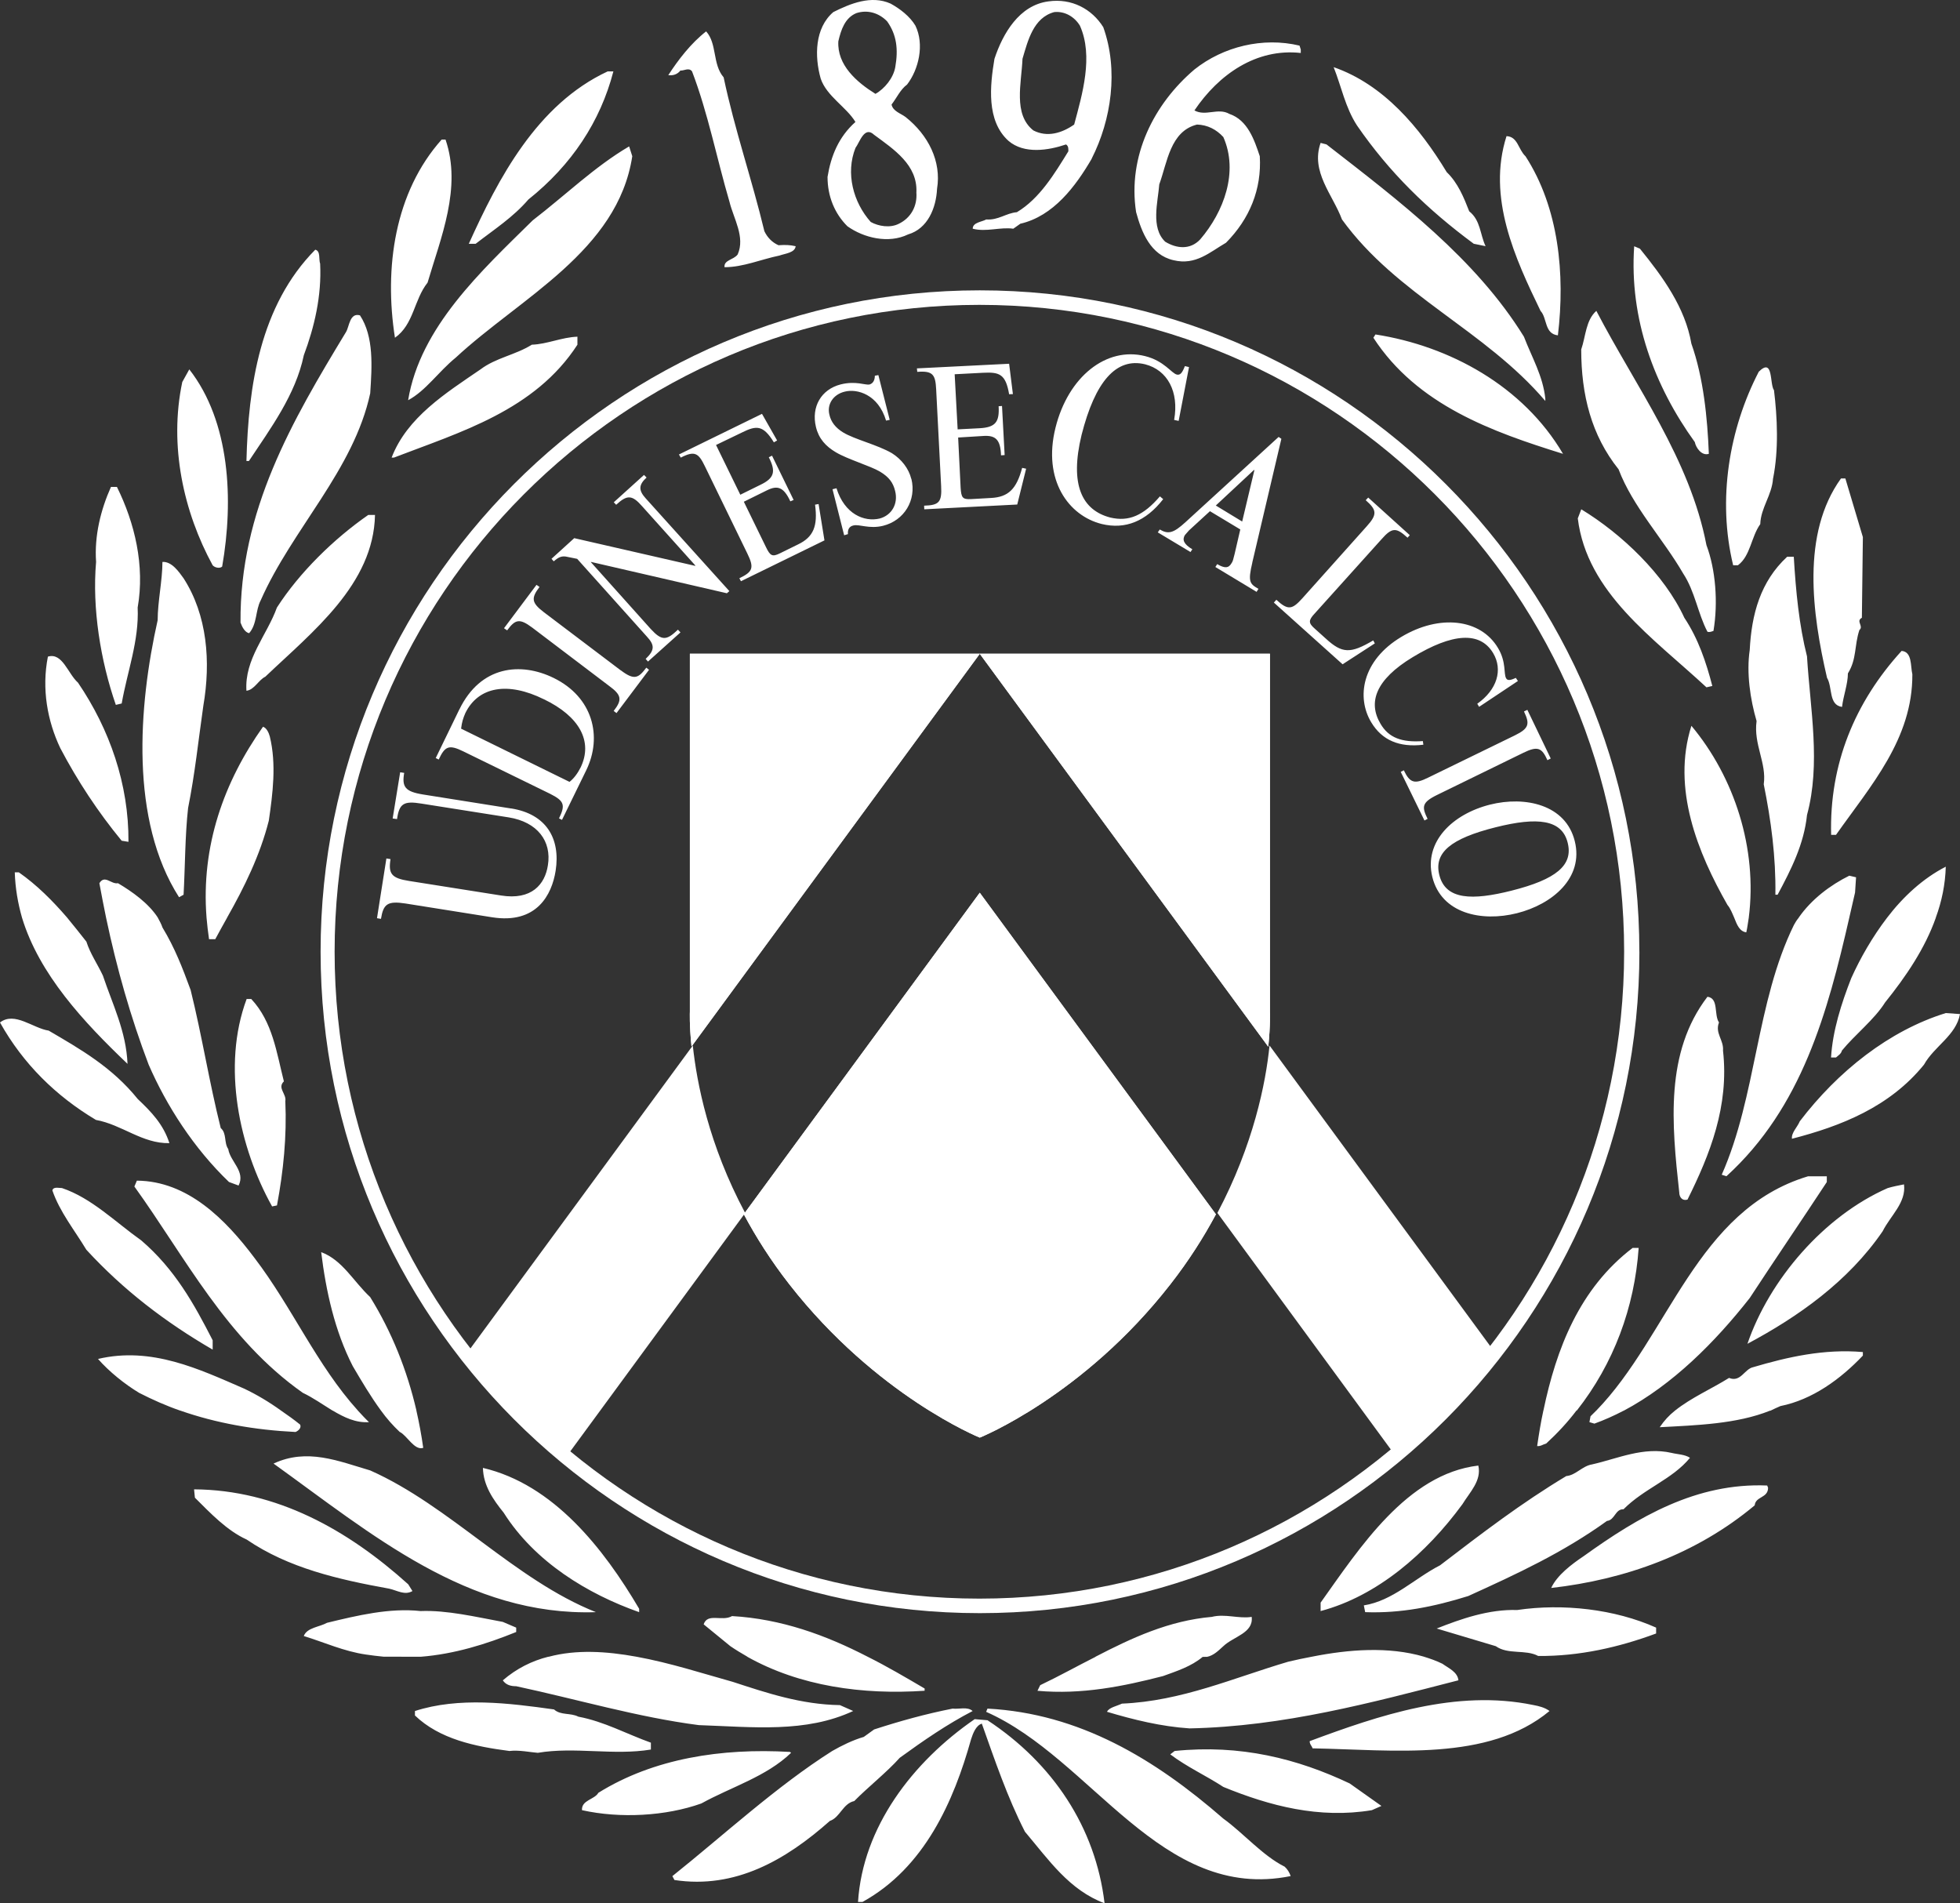
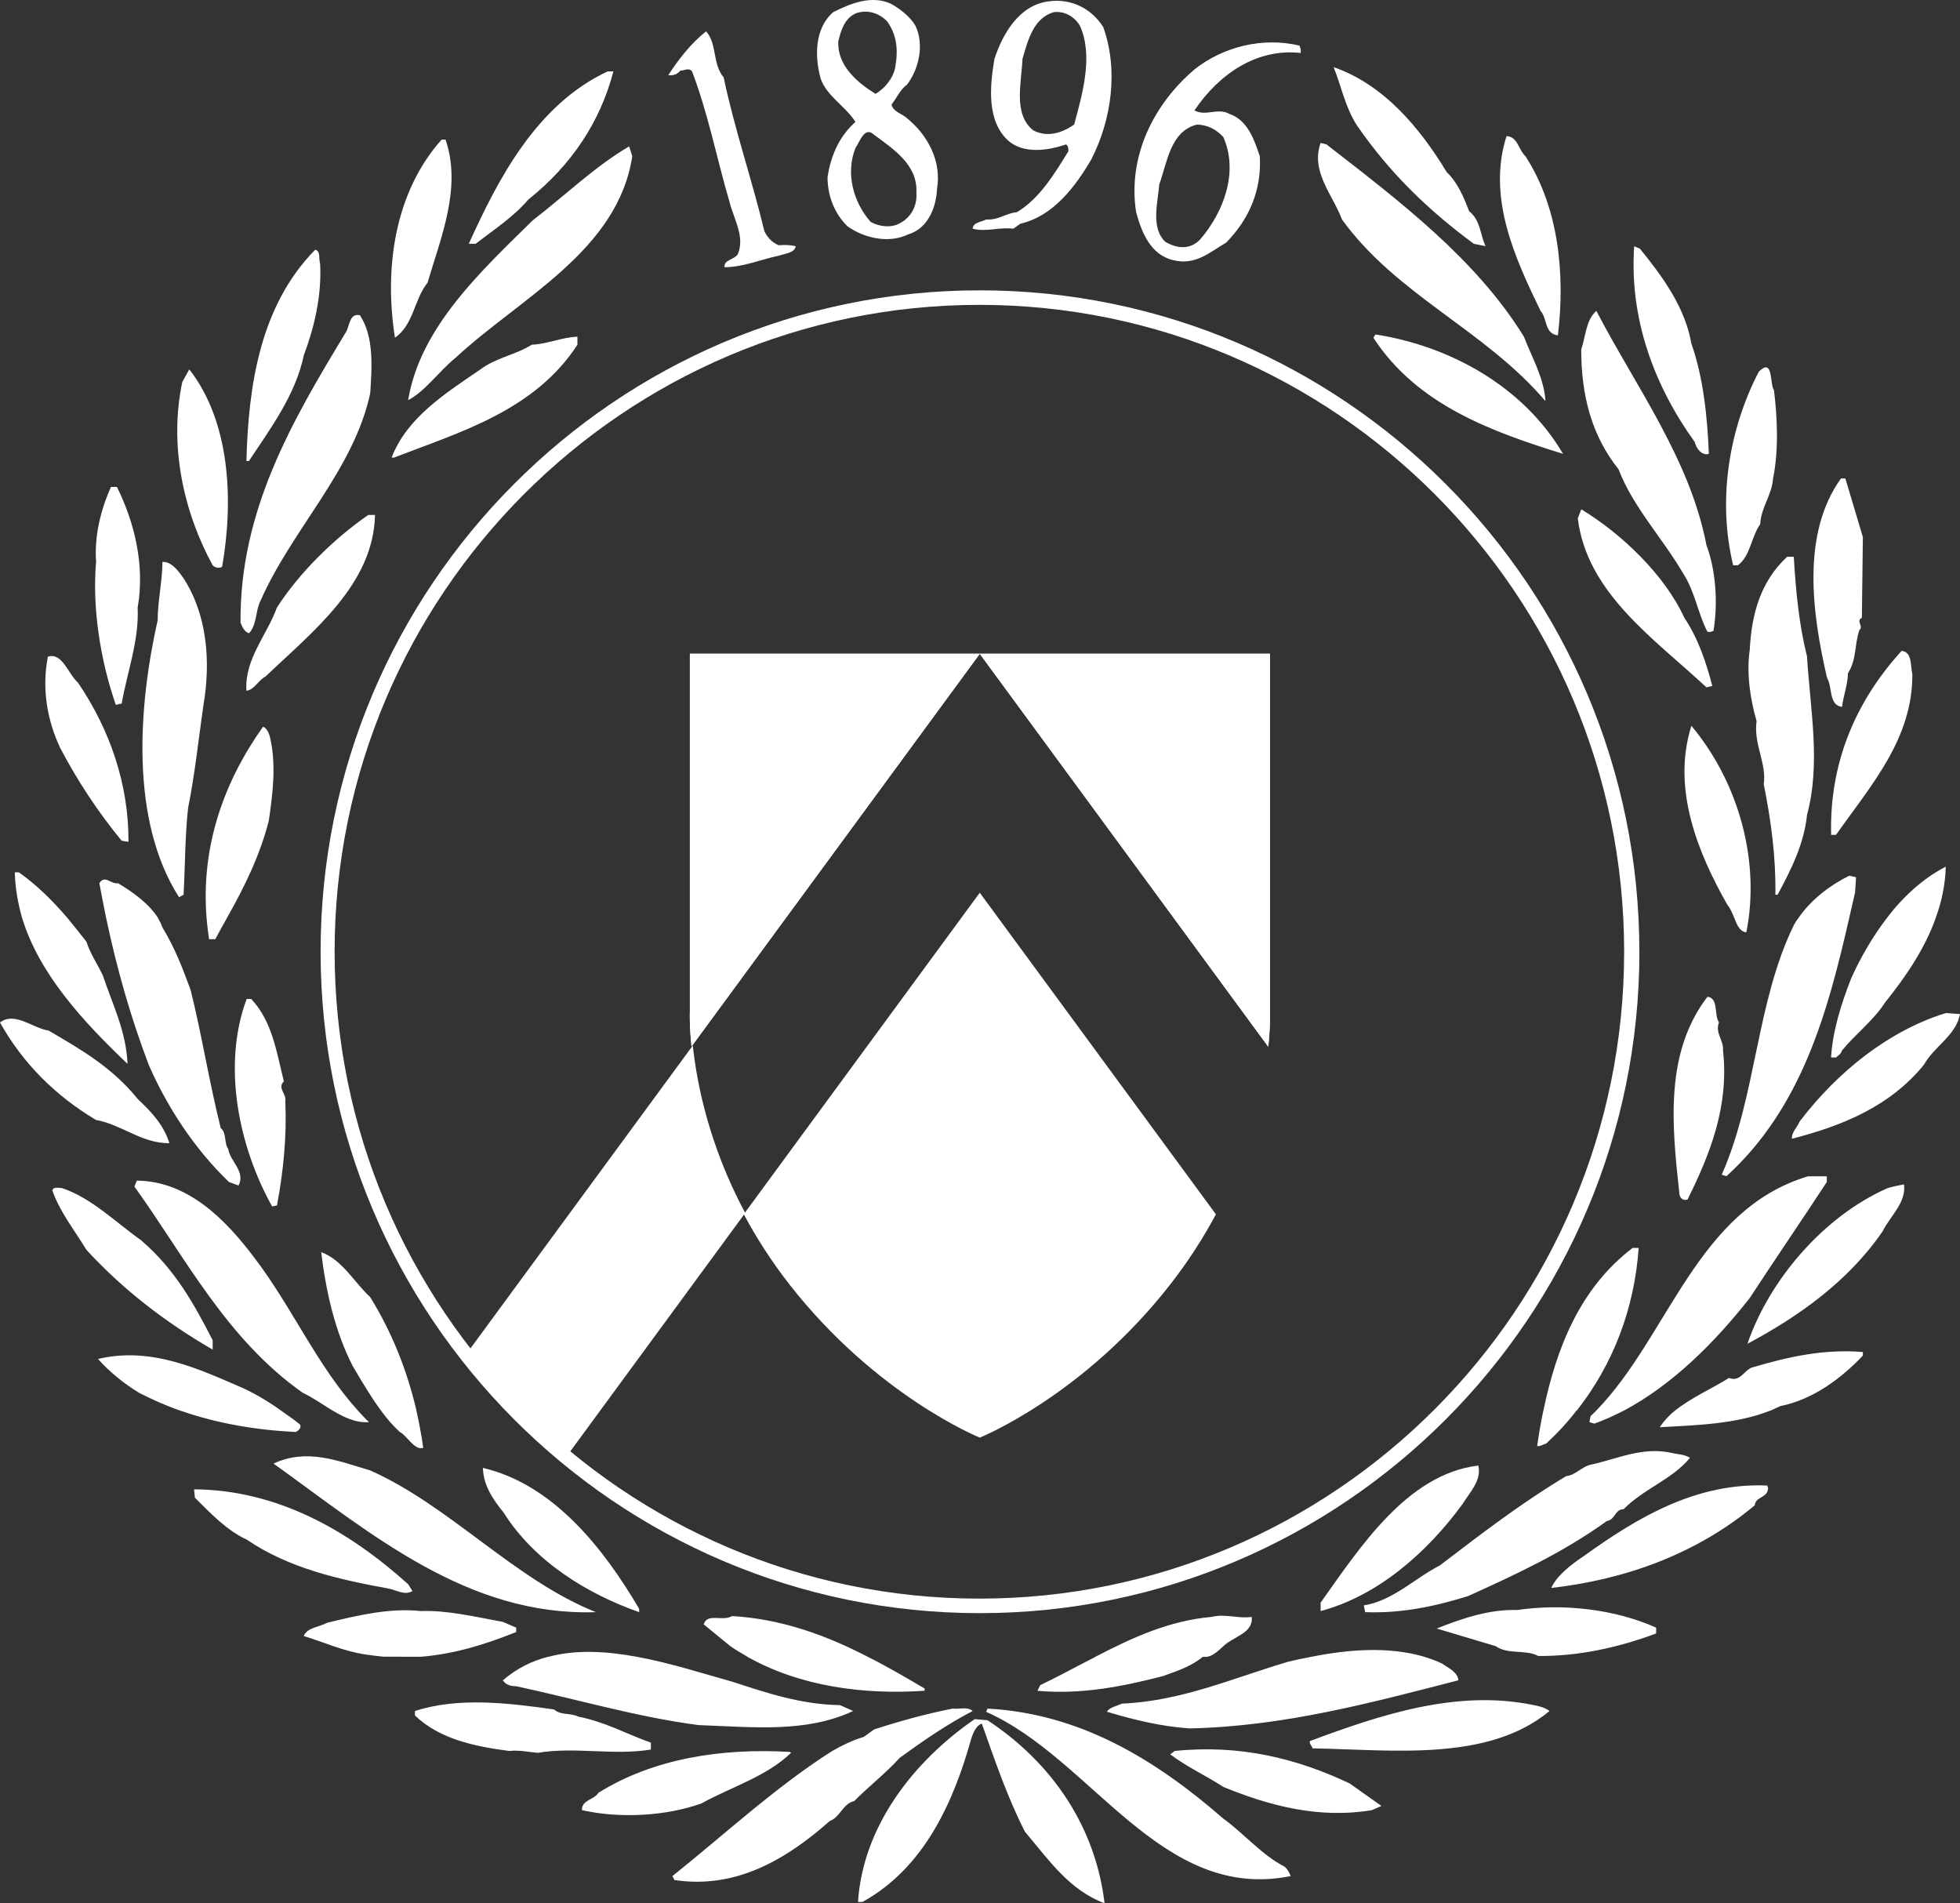
<svg xmlns="http://www.w3.org/2000/svg" id="Livello_1" data-name="Livello 1" viewBox="0 0 394.09 382.64">
  <rect x="0" y="0" width="394.09" height="382.64" fill="#333333" stroke="none" />
  <defs>
    <style>      .cls-1 {        fill: #fff;      }      .cls-2 {        fill: none;      }    </style>
  </defs>
-   <path class="cls-2" d="M139.03,210.35l57.96-78.94,58.01,78.94c-.73,7.46-3.21,19.97-10.48,33.72l-47.53-64.64-47.43,64.64c-7.36-13.75-9.75-26.26-10.53-33.72" />
-   <path class="cls-1" d="M102.76,162.54l-17.74-2.82c-3.57-.58-4.24-1.53-3.75-4.34l-.81-.12-1.51,9.29.88.12c.45-3.12,1.33-3.7,4.93-3.11l17.53,2.77c5.76.93,8.67,4.78,7.87,9.64-.58,3.8-3.24,7.06-9.44,6.06l-18.46-2.92c-3.5-.55-4.22-1.4-3.74-4.39l-.83-.13-1.89,12.01.8.13c.48-2.99,1.31-3.64,4.92-3.09l17.41,2.77c9.02,1.43,12.04-4.58,12.79-9.35,1.01-6.5-1.89-11.41-8.95-12.53M109.36,140.58c7.16,3.44,9.9,8.47,7.39,13.7-.63,1.25-1.39,2.24-2.24,2.91l-21.8-10.7c.17-1.35.4-2.08.86-3.14,2.62-5.33,8.54-6.35,15.78-2.77M92.36,142.62l-4.75,9.78.6.3c1.26-2.71,2.06-3.06,4.97-1.63l17.41,8.51c2.89,1.45,3.11,2.26,1.81,4.95l.6.3,4.87-9.97c3.31-6.79,1.33-14.72-6.56-18.57-6.58-3.22-14.67-2.48-18.94,6.33M124.81,134.77l-15.47-11.7c-2.51-1.91-2.56-2.84-.86-5.07l-.61-.42-6.53,8.72.63.43c1.64-2.23,2.49-2.46,5.05-.55l15.47,11.73c2.44,1.79,2.69,2.74.9,5.02l.57.43,6.54-8.7-.55-.43c-1.58,2.09-2.39,2.61-5.13.53M129.99,95.99l-.5-.51-6.08,5.5.48.5c2.21-2.03,3.19-2.03,5.25.33l10.67,11.88-.03.07-24.32-5.57-4.57,4.15.45.51c.98-.85,1.63-1.18,2.82-.88l1.89.38,13.99,15.6c1.61,1.73,1.64,2.74-.22,4.52l.47.53,6.53-5.86-.51-.55c-2.29,2.18-3.22,2.31-5.48-.15l-12.04-13.44.05-.03,27.31,6.3.5-.43-16.84-18.67c-1.43-1.59-1.43-2.69.2-4.17M160.46,109.45l-3.64,1.79c-1.54.76-1.96.51-2.81-1.25l-4.45-9.12,4.68-2.31c2.14-1.06,3.37-.58,4.67,2.23l.66-.28-4.34-8.9-.65.32c1.46,2.86,1.13,4.2-1.71,5.55l-4.02,1.98-4.88-10,5.17-2.49c2.92-1.45,4.29-1.59,6.46,1.96l.65-.38-3.04-5.35-16.7,8.17.37.63c2.81-1.45,3.57-.91,4.85,1.74l8.51,17.49c1.46,2.96,1.11,3.72-1.58,5.02l.32.6,16.79-8.21-1.18-7.31-.71.13c.58,4.32-.33,6.51-3.42,7.99M183.23,96.28c-.51-2.08-1.98-3.97-3.9-5.17-2.87-1.68-7.49-2.77-9.8-4.17-1.53-.93-2.46-2.13-2.77-3.59-.52-2.08.78-4.07,3.11-4.62,2.44-.61,6.69.51,8.29,5.83l.73-.15-2.28-9-.71.13c0,.98-.43,1.58-1.08,1.76-.83.18-2.72-.78-5.78-.02-3.92,1-5.96,4.5-4.98,8.57.56,2.33,1.96,3.87,3.99,5.07,2.36,1.41,7.01,2.77,8.89,3.9,1.83,1.1,2.64,2.23,3.04,3.89.65,2.57-.68,4.87-3.09,5.53-3.12.75-7.08-.88-8.7-6.08l-.8.2,2.34,9.25.76-.23c-.08-.95.28-1.56,1.1-1.74,1.2-.3,3.16.75,5.95.07,4.27-1.06,6.76-5.15,5.71-9.44M204.53,101.44l1.79-7.21-.8-.17c-1.13,4.25-2.77,5.86-6.21,6.05l-4.07.23c-1.71.08-1.96-.28-2.09-2.28l-.5-10.1,5.18-.32c2.39-.13,3.34.8,3.44,3.9l.73-.05-.53-9.87-.68.05c.18,3.17-.63,4.24-3.8,4.42l-4.44.23-.6-11.08,5.73-.3c3.22-.15,4.52.2,5.22,4.32l.76-.03-.76-6.1-18.54.93.07.7c3.14-.25,3.65.55,3.8,3.51l1,19.45c.18,3.27-.45,3.85-3.42,3.94l.03.73,18.69-.96ZM236.99,84.61l2.08-10.81-.83-.2c-.55,1.43-.95,1.84-1.61,1.71-1.11-.28-2.54-2.76-6.4-3.72-7.76-1.94-15.45,4.1-18.01,14.42-2.61,10.52,2.64,17.69,9.32,19.34,4.7,1.13,8.84-.51,12.34-5l-.66-.56c-3.29,3.84-6.25,5.15-10,4.25-5.65-1.48-8.19-6.56-5.75-16.61,2.71-10.68,6.93-15.62,12.78-14.19,4.5,1.16,6.84,5.52,5.83,11.18l.91.2ZM252.22,94.5l-2.46,10.35-5.3-3.22,7.66-7.14.1.02ZM251.79,113.1l5.85-24.88-.55-.38-18.72,17.13c-2.42,2.21-3.45,2.49-5.18,1.48l-.4.58,6.58,3.95.37-.55c-1.78-1.06-2.04-1.93-1.51-2.84l.83-.95,4.22-3.87,6.1,3.67-1.15,4.97c-.28,1.13-.35,1.45-.62,1.83-.58,1.01-1.38,1.05-2.87.17l-.37.58,8.29,5,.37-.61c-1.76-1.01-2.14-1.41-1.23-5.27M283.01,108.1l.45-.51-8.36-7.56-.5.53c2.18,1.93,2.41,2.81.22,5.23l-12.96,14.49c-2.04,2.26-2.86,2.49-5.23.3l-.5.56,13.82,12.41,6.48-4.2-.32-.6c-4.62,2.72-6.25,2.64-9.54-.37l-2.21-1.99c-1.3-1.13-1.3-1.68-.03-3.04l13.41-14.9c2.18-2.49,3.01-2.41,5.27-.35M297.39,142.11l7.81-5.2-.42-.63c-1.16.55-1.68.55-1.94.1-.55-.9.07-3.26-1.64-6.1-3.49-5.9-11.78-6.84-19.45-2.23-7.96,4.77-9.04,12.21-6.03,17.18,2.16,3.59,5.63,5.07,10.47,4.49l-.1-.73c-4.25.3-6.86-.66-8.51-3.47-2.56-4.29-1.03-8.87,6.48-13.41,7.97-4.82,13.51-5.23,16.16-.81,2.01,3.37.78,7.38-3.19,10.18l.37.63ZM311.15,152.82l.65-.33-4.7-9.78-.68.32c1.18,2.49,1.06,3.39-1.81,4.8l-17.43,8.49c-2.74,1.36-3.69,1.13-4.92-1.46l-.62.32,4.77,9.77.63-.32c-1.15-2.36-1.23-3.27,1.84-4.78l17.38-8.49c2.91-1.43,3.75-1.05,4.88,1.48M303.92,179.06c-7.87,1.98-13.26,1.89-14.52-3.14-1.13-4.49,2.29-7.34,11.31-9.6,8.47-2.13,13.36-1.56,14.5,3.12,1.13,4.5-2.31,7.36-11.3,9.62M316.63,169.09c-1.83-7.36-10-9.09-17.03-7.33-7.58,1.91-13.32,7.48-11.61,14.54,1.81,7.34,9.85,9.1,17.03,7.29,7.08-1.78,13.47-7.09,11.61-14.5" />
  <path class="cls-1" d="M360.3,228.94c9.85-2.54,19.64-6.38,26.55-14.9,2.06-3.7,6.45-5.86,7.24-10.17l-2.86-.2c-11.38,3.52-21.68,11.7-29.35,21.75-.5,1.21-1.73,2.31-1.58,3.52M371.83,184.5v-.02c.4-1.69.78-3.39,1.16-5.05l.2-3.06-1.36-.32c-3.77,1.86-7.61,4.73-10.18,8.44v.03c-.4.47-.66.91-.95,1.43-7.63,15.57-7.51,34.39-14.52,50.22l.95.3c15.2-13.85,20.35-32.98,24.7-51.98M314.93,296.75c-9,5.4-16.81,11.38-25.38,17.94-5.15,2.64-9.49,7.14-15.33,8.06l.27,1.36c7.18.27,13.87-1.1,20.73-3.24,9.73-4.42,19.04-8.72,27.89-15.1,1.58-.15,1.66-2.43,3.32-2.34,4.2-4.22,9.8-6,13.37-10.35-1.06-.7-2.57-.7-3.67-.98-5.7-1.31-10.86,1.15-16.03,2.31-1.98.32-3.26,2.18-5.17,2.34M294.02,302.45c1.48-2.44,3.92-4.77,3.22-7.81-14.32,1.68-23.91,16.63-31.71,27.56v1.69c11.4-3.02,21.3-11.63,28.49-21.45M310.32,283.58c-.53,2.43-.9,4.75-1.25,7.14.68.08,1.16-.33,1.83-.52,2.24-2.06,4.32-4.3,6.08-6.63h.07c7.41-9.42,11.6-20.7,12.43-32.69h-1.21c-10.71,8.17-15.35,20.28-17.94,32.69M320.96,283.58l-1.16,1.15-.22,1.18,1,.3c1.96-.71,3.92-1.58,5.85-2.59h.03c9.88-5.25,18.39-13.8,25.35-22.66,4.88-7.46,10.45-15.63,15.5-23.32v-1.15h-3.79c-22.44,6.76-27.93,32.04-42.56,47.1M343.31,200.39c-8.57,11.21-7.18,25.6-5.67,39.32,0,.96.6,1.78,1.66,1.46,4.52-9.1,8.39-18.79,7.14-29.95.18-2.13-1.66-3.51-.81-5.66-1.06-1.59,0-4.88-2.33-5.17M340.08,145.93c-3.99,12.61,1.3,25.55,7.26,36.01.6.7.96,1.68,1.35,2.56.56,1.43,1.08,2.76,2.43,2.94.23-.98.33-1.99.5-2.94v-.02c1.76-13.87-2.87-28.19-11.53-38.56M378.54,247.53c1.56-3.12,4.77-5.76,4.29-9.42-1.16.23-2.23.43-3.29.75-12.79,5.62-23.76,18.37-28.19,31.3,10.13-5.4,20.25-12.49,27.19-22.63M333.71,286.93c7.44-.4,15.52-.65,22.16-3.32h.1c.66-.32,1.31-.63,2.01-.93,6.41-1.28,12.08-5.4,16.58-10.15v-.71c-7.81-.68-15.15,1-22.06,3.04-1.76.37-2.51,3.12-4.85,2.16-3.54,2.21-7.57,3.95-10.85,6.56-1.2.95-2.21,2.04-3.09,3.36M311.89,319.25c14.88-1.69,29.19-6.81,40.92-16.61.17-1.84,2.69-1.43,2.69-3.54l-.18-.45c-14.24-.58-25.87,6.28-36.88,14.19-2.43,1.63-5.37,3.84-6.55,6.41M309.25,332.92c8.29.08,16.3-1.76,23.74-4.52v-1.18c-8.31-3.72-18.72-4.9-27.94-3.54-5.71-.18-11.31,1.79-16.18,3.72,3.92,1.18,7.86,2.36,11.88,3.55,2.48,1.76,5.98.6,8.51,1.96M263.92,351.49c16.15.3,35.28,2.76,47.64-7.51-.96-.7-2.09-.98-3.27-1.2-15.5-3.21-31.05,2.09-44.95,7.26-.05.58.42.96.58,1.45M245.98,359.25c9.34,3.82,19.27,6.43,29.85,4.67l1.93-.85-6.38-4.52c-10.5-4.98-21.98-7.89-35.2-6.53l-.88.68c3.39,2.56,7.19,4.27,10.68,6.55M198.28,344.15c21.26,9.39,35.12,38.31,61.23,33.02-.23-.7-.66-1.41-1.21-1.89-4.47-2.24-8.27-6.74-12.34-9.67-13.77-11.99-28.91-21.13-47.41-22.11l-.27.65ZM220.28,333.07v.02c-3.75,1.89-7.38,3.92-11.13,5.7l-.55,1.13c8.92.81,17.31-.91,25.25-2.96,2.77-1.01,5.63-1.91,7.96-3.85l.78-.02h.13c1.31-.27,2.28-1.26,3.24-2.13,2.04-1.96,6.11-2.64,5.71-5.9-2.56.42-5.35-.68-8.01,0-8.61.75-16.08,4.22-23.39,8.01M172.52,382.37h.9c12.49-6.89,18.36-20.28,21.83-32.71.38-1.18.98-2.77,2.16-3.14,2.62,7.36,5.12,14.78,8.67,21.73,4.8,5.68,8.9,11.73,16.01,14.39-1.81-15.28-10.43-28.17-23.54-36.8l-2.57-.22c-12.51,8.61-22.51,21.73-23.46,36.75M117.02,363.92c7.69,1.71,16.86,1.2,24-1.35,6-3.32,13.06-5.38,18.04-10.18l-.23-.18c-13.74-.8-27.41,1.3-38.52,8.22-.78,1.38-3.42,1.45-3.29,3.49M171.55,343.98l-2.67-1.18c-7.79-.12-14.7-2.44-21.55-4.68-5.86-1.63-12.59-3.82-19.35-5.05-6.03-1.1-12.08-1.48-17.63,0h-.1c-3.29.83-6.38,2.36-9.15,4.75.65.96,1.66,1.18,2.69,1.18,12.31,2.64,24.42,6.23,36.71,7.82,10.96.38,21.5,1.61,31.05-2.84M150.24,333.07c10.55,5.93,23.22,7.69,35.67,6.84v-.45c-3.77-2.21-7.57-4.45-11.48-6.4-8.41-4.34-17.33-7.59-27.24-8.16-1.99,1.16-4.92-.71-5.71,1.66l5.37,4.39c1.1.75,2.26,1.45,3.41,2.11M85.1,291.09c-.35-2.54-.83-5.08-1.38-7.51v-.05c-1.88-8.07-4.93-15.72-9.29-22.76-3.34-3.11-5.55-7.44-9.85-9.04.96,7.86,2.74,15.9,6.35,22.92,1.73,2.94,3.59,6.1,5.66,8.92,1.16,1.61,2.41,3.02,3.77,4.3,1.48.7,2.96,3.8,4.73,3.21M79.22,91.99c13.31-5.12,28.31-9.47,36.88-22.69v-1.61c-3.19.12-6.06,1.5-9.17,1.61-3.32,2.08-7.21,2.61-10.33,4.97-6.94,4.75-14.75,9.62-17.86,17.73h.48ZM57.36,221.42c.32-1.49-1.68-2.67-.28-4.02-1.48-5.8-2.26-11.96-6.56-16.56h-.93c-5.03,13.54-1.48,29.87,5.12,41.7l.98-.2c1.3-6.93,1.99-13.89,1.68-20.91M52.88,146.11c-7.84,11.05-12.49,23.95-11.35,38.39.13,1.43.28,2.86.5,4.32h1.25c.75-1.43,1.58-2.86,2.38-4.32v-.02c3.49-6.15,6.64-12.58,8.39-19.5.78-5.37,1.56-11.33.2-16.91-.2-.76-.66-1.74-1.36-1.96M44.39,226.82c-2.36-9.42-3.74-18.42-6.06-27.79-1.68-4.55-3.17-8.44-5.66-12.56-.23-.68-.57-1.31-.93-1.96v-.02c-1.86-2.89-5.15-5.23-8.02-6.93-1.38.27-2.64-1.78-3.74,0,.42,2.31.88,4.63,1.35,6.94,2.14,10.15,4.93,19.98,8.56,29.54,3.59,8.26,9.09,16.83,16.15,23.59l1.93.71c1.43-2.84-1.68-4.8-2.08-7.34-.88-1.26-.27-3.12-1.48-4.19M71.96,283.58c-8.29-9.17-13.22-20.77-20.78-30.67-5.81-7.74-13.44-15.48-23.66-15.55l-.5,1.18c10.18,14.12,18.44,30.63,33.87,41.48,2.01.95,3.97,2.34,5.96,3.56h.03c2.33,1.38,4.65,2.51,7.31,2.33-.75-.71-1.48-1.51-2.24-2.33M119.82,324.11c-16.3-6.48-29.37-21.38-45.38-28.49-6.43-1.89-12.67-4.54-19.44-1.38,19.62,14.09,39.04,30.73,64.82,29.87M83.43,343.98v.9c4.97,4.78,12.13,6.25,19,7.14,1.96-.23,4.12.25,5.7.37,7.38-1.26,15.3.58,22.74-.66v-1.38c-4.92-1.76-9.35-4.24-14.59-5.23-1.56-.81-3.55-.23-4.88-1.45-9.07-1.28-19.17-2.54-27.98.32M61.08,328.91c4.07,1.25,8.09,3.09,12.49,3.72,1.21.18,2.38.32,3.52.43l7.48.02c6.78-.53,13.21-2.54,19.22-4.98v-.88l-2.69-1.15c-5.48-1.01-11.26-2.39-16.53-2.18-6.25-.68-12.78.9-18.81,2.36-1.54.86-4.04.96-4.68,2.66M82.08,318.51c-12.16-10.96-26.48-18.99-43.06-19.09l.17,1.68c3.12,3.11,6.46,6.63,10.4,8.41,8.44,5.76,18.51,8.04,28.67,9.88,1.66.38,3.11,1.38,4.67.48l-.85-1.36ZM19.7,273.2c2.23,2.54,5.37,5.08,8.29,6.83,2.66,1.36,5.42,2.59,8.24,3.56h.02c7.26,2.54,15.03,3.9,23.17,4.3.45-.18,1.25-.76.93-1.48-1.21-.98-2.51-1.91-3.84-2.82-2.34-1.69-4.87-3.21-7.43-4.42-8.99-3.9-18.59-8.51-29.39-5.96M10.53,239.32c1.46,4.29,4.47,8.01,6.83,11.93,7.48,8.14,15.96,14.6,25.4,20.08v-1.88c-3.74-7.31-7.61-14.29-14.35-20.07-5.22-3.7-9.98-8.52-15.95-10.53-.7,0-1.73-.32-1.93.47M9.8,207.2c-3.19-.48-6.84-3.9-9.8-1.64,4.65,8.32,11.26,14.8,19.29,19.59,5.27.96,9.3,4.78,14.77,4.67-1.21-3.79-3.65-6.31-6.36-8.87-5.17-6.41-11.53-10.02-17.89-13.74M13.51,184.49c-2.94-3.41-6.11-6.59-9.73-9.12h-.81c.1,3.19.63,6.23,1.46,9.14,3.47,11.38,12.36,20.93,21.21,29.37-.27-6.56-3.02-11.96-4.95-17.74-1.08-2.31-2.54-4.39-3.32-6.83-1.26-1.61-2.54-3.21-3.85-4.8v-.02ZM25.83,169.24c.08-11.56-3.77-22.61-10.15-32-2.04-1.81-3.12-6.11-6.05-5.23-1.28,6.48-.1,12.94,2.49,18.39,3.46,6.58,7.58,12.84,12.34,18.62l1.36.22ZM27.68,122.14c1.48-8.44-.6-17.04-4.17-24.25h-1.2c-2.04,4.57-3.36,9.78-2.99,15.08-.81,9.29.88,19.85,3.97,28.74l1.18-.28c1.11-6.36,3.52-12.64,3.21-19.29M36.91,116.26c-.91-1.26-2.36-3.41-4.25-3.29,0,3.69-.96,7.99-.96,11.71-3.89,17.33-5.58,40.25,4.3,55.7l.91-.5c.3-5.3.3-12.14.91-17.44,1.38-6.91,2.04-13.39,3.06-20.53,1.54-8.9.78-18.29-3.97-25.65M44.67,113.9c2.34-13.39,1.59-29.15-6.61-39.64l-1.41,2.54c-2.71,12.84.27,26.13,6.11,36.85.51.55,1.51.65,1.91.25M61.08,71.44c2.13-5.68,3.61-11.94,3.29-18.42-.32-.88.13-2.56-.98-2.82-11.11,11.23-13.46,27.43-13.84,42.48h.5c4.35-6.56,9.37-13.29,11.03-21.23M74.44,79.02c.35-5.33.76-11.33-2.06-15.62-2.06-.58-2.13,2.18-2.79,3.32-10.86,17.92-21.41,35.93-21.23,58.44.32.91.9,1.98,1.73,2.14,1.64-1.86,1.25-4.59,2.33-6.61,6.31-14.32,18.71-26.18,22.03-41.68M75.4,103.52h-1.35c-6.94,4.82-13.84,11.58-18.37,18.62-2.01,5.57-6.55,10.38-6.13,16.73,1.59-.18,2.44-2.18,3.79-2.82,9.49-9.04,21.78-18.57,22.06-32.53M85.97,56.82c2.64-8.99,6.93-19.09,3.61-28.76h-.78c-9.44,10.58-11.6,25.77-9.39,39.84,3.8-2.66,3.8-7.61,6.56-11.08M123.33,14.36h-1.16c-14.24,6.64-21.99,21.56-27.91,34.65h1.38c3.8-2.94,7.53-5.33,10.6-8.9,8.7-6.94,14.47-15.67,17.09-25.75M127.13,31.41l-.63-1.98c-6.89,4.04-12.92,9.9-19.39,14.87-10.32,10.17-22.63,21.46-25.05,36.16,3.57-1.91,6.06-5.7,9.57-8.56,12.96-12.03,32.59-21.43,35.5-40.5M128.51,324.11v-.68c-7.11-12.08-17.21-25-31.41-28.32.08,3.54,2.04,6.36,4.17,9,6.26,9.9,16.88,16.35,27.24,20M159.99,49.5c-1.23-.28-2.09-.28-3.46-.2-1.28-.56-2.24-1.56-2.84-2.82-2.49-10.38-5.96-20.35-8.19-30.93-2.28-2.64-1.28-6.76-3.52-9.24-3.06,2.39-5.6,5.7-7.61,8.8.96.13,1.84-.17,2.44-.93.68.08,1.73-.68,2.34.18,3.22,8.42,4.97,17.53,7.53,26.23.83,3.39,3.19,7.06,1.64,10.57-.81,1.1-2.82,1.1-2.64,2.56,3.74,0,7.33-1.58,11.03-2.34,1.18-.42,3.12-.56,3.27-1.88M184.25,38.63c.23,2.86-1.15,5.2-3.51,6.35-1.78.91-4.1.51-5.66-.35-3.52-3.94-5.1-9.82-3.07-14.9.83-1.08,1.78-4.5,3.74-2.63,4,2.94,8.74,6.06,8.51,11.53M176.04,18.88c-3.82-2.38-7.74-5.8-7.48-10.57.53-2.29,1.33-4.75,3.65-5.68,2.28-.73,4.55,0,6.16,1.66,1.94,2.72,2.26,5.65,1.64,9.2-.38,2.19-2.16,4.37-3.99,5.38M179.26,21.02c1.06-1.36,1.76-3.02,3.12-4.02,2.34-3.04,3.52-8.04,1.68-11.84-1.11-1.88-3.16-3.44-5-4.44-3.89-1.74-8.09,0-11.51,1.71-3.74,3.21-3.8,8.9-2.53,13.39,1.21,3.54,5.15,5.68,6.98,8.7-3.39,3.02-4.93,6.86-5.61,11.05,0,3.92,1.44,7.38,4,9.92,3.29,2.34,8.26,3.55,12.19,1.64,3.99-1.16,5.65-5.37,5.83-9.17.91-5.52-1.76-10.8-6.31-14.42-1-.76-2.56-1.16-2.84-2.53M195.56,343.98c-1.06-.93-2.71-.32-4.02-.48-5.47,1.08-10.63,2.52-15.78,4.19l-2.08,1.5c-2.23.65-4.44,1.74-6.36,2.84-11.2,7.09-21.91,16.99-32.13,25.15l.42.78c12.23,1.86,22.39-4.02,31.25-11.88,2.03-.68,2.62-3.51,4.9-3.99,2.74-2.79,6.51-5.75,9.15-8.7,4.9-3.56,9.57-6.76,14.65-9.4M215.98,25.04c-2.48,1.73-5.42,2.62-8.21,1.18-4.1-3.24-2.38-9.5-2.18-14.4,1.08-3.64,2.18-8.26,6.38-9.39,2.13-.22,4.09.95,5.17,2.74,2.74,6.15.48,13.75-1.16,19.87M219.5,31.89c3.97-7.81,5.42-17.82,2.33-26.43-2.28-3.65-6.35-5.85-11.03-5.18-5.86.76-9.17,6.46-10.85,11.55-.9,5.37-1.66,12.44,2.81,16.48,3.16,2.72,8.04,1.93,11.58.73.53.32.47.93.47,1.38-2.74,4.44-5.76,9.5-10.35,12.24-2.16.18-3.72,1.64-6.16,1.46-.88.5-2.72.58-2.72,1.86,2.72.71,5.57-.38,8.16,0l1.41-1c6.66-1.53,11.13-7.53,14.37-13.09M240.69,25.04c2.11.07,3.87.98,5.28,2.51,3.09,6.98.13,15-4.65,20.58-2.03,2.16-4.77,1.84-7.03.47-2.97-2.82-1.46-8.02-1.2-11.53,1.61-4.39,2.19-10.68,7.59-12.03M261.54,10.66v-.71l-.25-.78c-7.36-1.76-15.32.18-21.13,4.8-8.17,6.94-13.46,17.44-11.73,28.67,1.1,4.04,2.89,8.62,7.51,9.67,4.48,1.1,7.33-1.64,10.57-3.51,4.75-4.8,7.19-10.75,6.79-17.39-1.08-3.24-2.42-7.26-6.11-8.51-2.28-1.31-4.78.56-7.03-.7,4.87-7.23,12.43-12.54,21.38-11.55M263.8,333.07h-.05c-1.61.3-3.26.65-4.75,1.01-10.93,3.22-21.41,7.92-33.41,8.42-1.06.5-2.61.78-3.01,1.64,5.32,1.59,10.85,2.96,16.6,3.34,18.91-.38,36.61-5.18,54.06-9.67-.17-1.69-2.03-2.46-3.21-3.32-1.21-.6-2.51-1.05-3.75-1.43h.02c-7.14-2.09-15.12-1.46-22.49,0M266.71,29.03l-1.18-.3c-2.04,5.8,2.42,10.37,4.3,15.4,11.01,15.23,28.71,22.19,40.88,36.48v-.48c-.48-4.57-2.71-8.29-4.3-12.44-9.68-15.68-25.13-27.34-39.7-38.66M296.34,49.01l2.36.48c-1.13-2.36-.98-5.18-3.29-7.01-1.08-2.76-2.26-5.7-4.52-7.87-5.45-8.99-12.68-17.61-22.74-21.11,1.56,3.9,2.34,8.11,4.7,11.73,6.55,9.5,14.22,16.94,23.49,23.79M313.24,67.42c1.48-12.31.18-25.65-6.51-36-1.48-1.38-1.53-3.95-3.82-4.05-3.95,12.36,1.74,24.59,6.84,35.13,1.38,1.49.75,4.6,3.49,4.92M314.27,91.24c-8.01-13.62-22.78-21.68-37.71-24l-.42.66c8.8,13.54,23.91,18.92,38.13,23.34M317.94,102.39l-.7,1.83c1.84,14.98,15.23,24.07,25.87,33.96l1.18-.27c-1.25-4.8-2.82-9.5-5.63-13.72-4.02-8.72-12.64-16.89-20.72-21.8M343.59,91.23c-.28-7.19-1.08-15.3-3.51-22.14-1.25-7.26-5.73-13.41-10.35-19.1l-1.15-.48c-1.01,14.6,4.07,28.12,12.19,39.37.22,1.13,1.38,2.82,2.81,2.36M344.52,126.84c.96-5.7.43-12.36-1.41-17.24-3.32-17.29-14.19-31.83-22.14-47.1-2.13,1.88-2.13,5.13-3.04,7.76,0,9.12,2.03,17.23,7.51,24.09,2.84,7.51,8.97,13.99,12.99,20.95,2.36,3.57,2.96,8.06,4.88,11.71.51.15.9-.08,1.21-.17M356.51,96.18c1.15-5.76.85-12.29.18-17.73-.91-1.25-.07-6.68-3.06-3.72-5.95,11.48-8.36,25.67-5.15,38.91h.96c2.53-1.88,2.64-5.68,4.49-8.27.1-3.29,2.36-5.83,2.57-9.19M363.34,132.01c-1.61-6.36-2.26-13.14-2.67-20.08h-1.33c-5.4,5-7.16,11.58-7.53,18.76-.68,4.58.1,9.9,1.38,14.27-.65,4.7,2.06,8.42,1.44,12.72,1.45,7.14,2.46,14.59,2.34,22.19h.45c2.71-5.05,5.3-10.15,5.91-16.03,2.79-10.28.65-21.25,0-31.83M374.36,124.19l.2-16.21-3.52-11.79h-.88c-8.01,11.11-5.8,27.18-2.81,40.07,1.15,1.93.28,5.48,3.02,5.86.27-2.28,1.18-4.6,1.18-6.74,1.81-2.92,1.25-5.48,2.31-8.72.93-.78-.78-1.78.5-2.46M369.16,167.84c6.96-9.88,15.42-19.27,15.35-32.28-.4-1.66,0-4.52-2.16-4.7-9.44,10.35-14.54,22.79-14.17,36.98h.98ZM389.22,184.49c1.2-3.27,1.91-6.68,2.01-10.25-4.55,2.33-8.56,6.01-11.81,10.27-2.94,3.85-5.38,8.11-7.19,12.13-2.01,5.13-3.74,10.57-4.07,15.96h1c.42-.38,1.06-.76,1.18-1.38,2.62-3.21,6.54-6.25,8.69-9.69,4.2-5.22,8.02-10.85,10.2-17.03v-.02Z" />
  <path class="cls-1" d="M326.56,191.33c0,71.71-58.18,130.06-129.64,130.06s-129.64-58.34-129.64-130.06S125.44,61.29,196.92,61.29s129.64,58.33,129.64,130.04M329.62,191.33c0-73.33-59.49-132.96-132.62-132.96S64.46,118.01,64.46,191.33s59.44,132.98,132.55,132.98,132.62-59.65,132.62-132.98" />
  <g>
    <path class="cls-1" d="M197,131.44l58.01,79c.45-4.41.33-7.03.33-7.03v-71.98h-116.63v71.98s-.12,2.6.33,6.98l57.96-78.95Z" />
-     <path class="cls-1" d="M197,179.47l-47.45,64.64c2.46,4.61,5.46,9.35,9.16,14.09,17.56,22.48,38.29,30.82,38.29,30.82,0,0,20.8-8.34,38.32-30.82,3.7-4.74,6.7-9.47,9.16-14.07l-47.48-64.65Z" />
  </g>
  <g>
    <path class="cls-1" d="M197,131.44l58.01,79c.45-4.41.33-7.03.33-7.03v-71.98h-116.63v71.98s-.12,2.6.33,6.98l57.96-78.95Z" />
    <path class="cls-1" d="M197,179.47l-47.45,64.64c2.46,4.61,5.46,9.35,9.16,14.09,17.56,22.48,38.29,30.82,38.29,30.82,0,0,20.8-8.34,38.32-30.82,3.7-4.74,6.7-9.47,9.16-14.07l-47.48-64.65Z" />
  </g>
-   <path class="cls-1" d="M280.12,292.05c7.39-6.13,14.17-13.07,20.05-20.7l-44.91-61.16c-.74,7.47-3.22,19.94-10.48,33.66" />
  <path class="cls-1" d="M149.83,243.86c-7.34-13.73-9.74-26.21-10.53-33.67l-44.91,61.17c5.86,7.62,12.66,14.57,20.05,20.73" />
</svg>